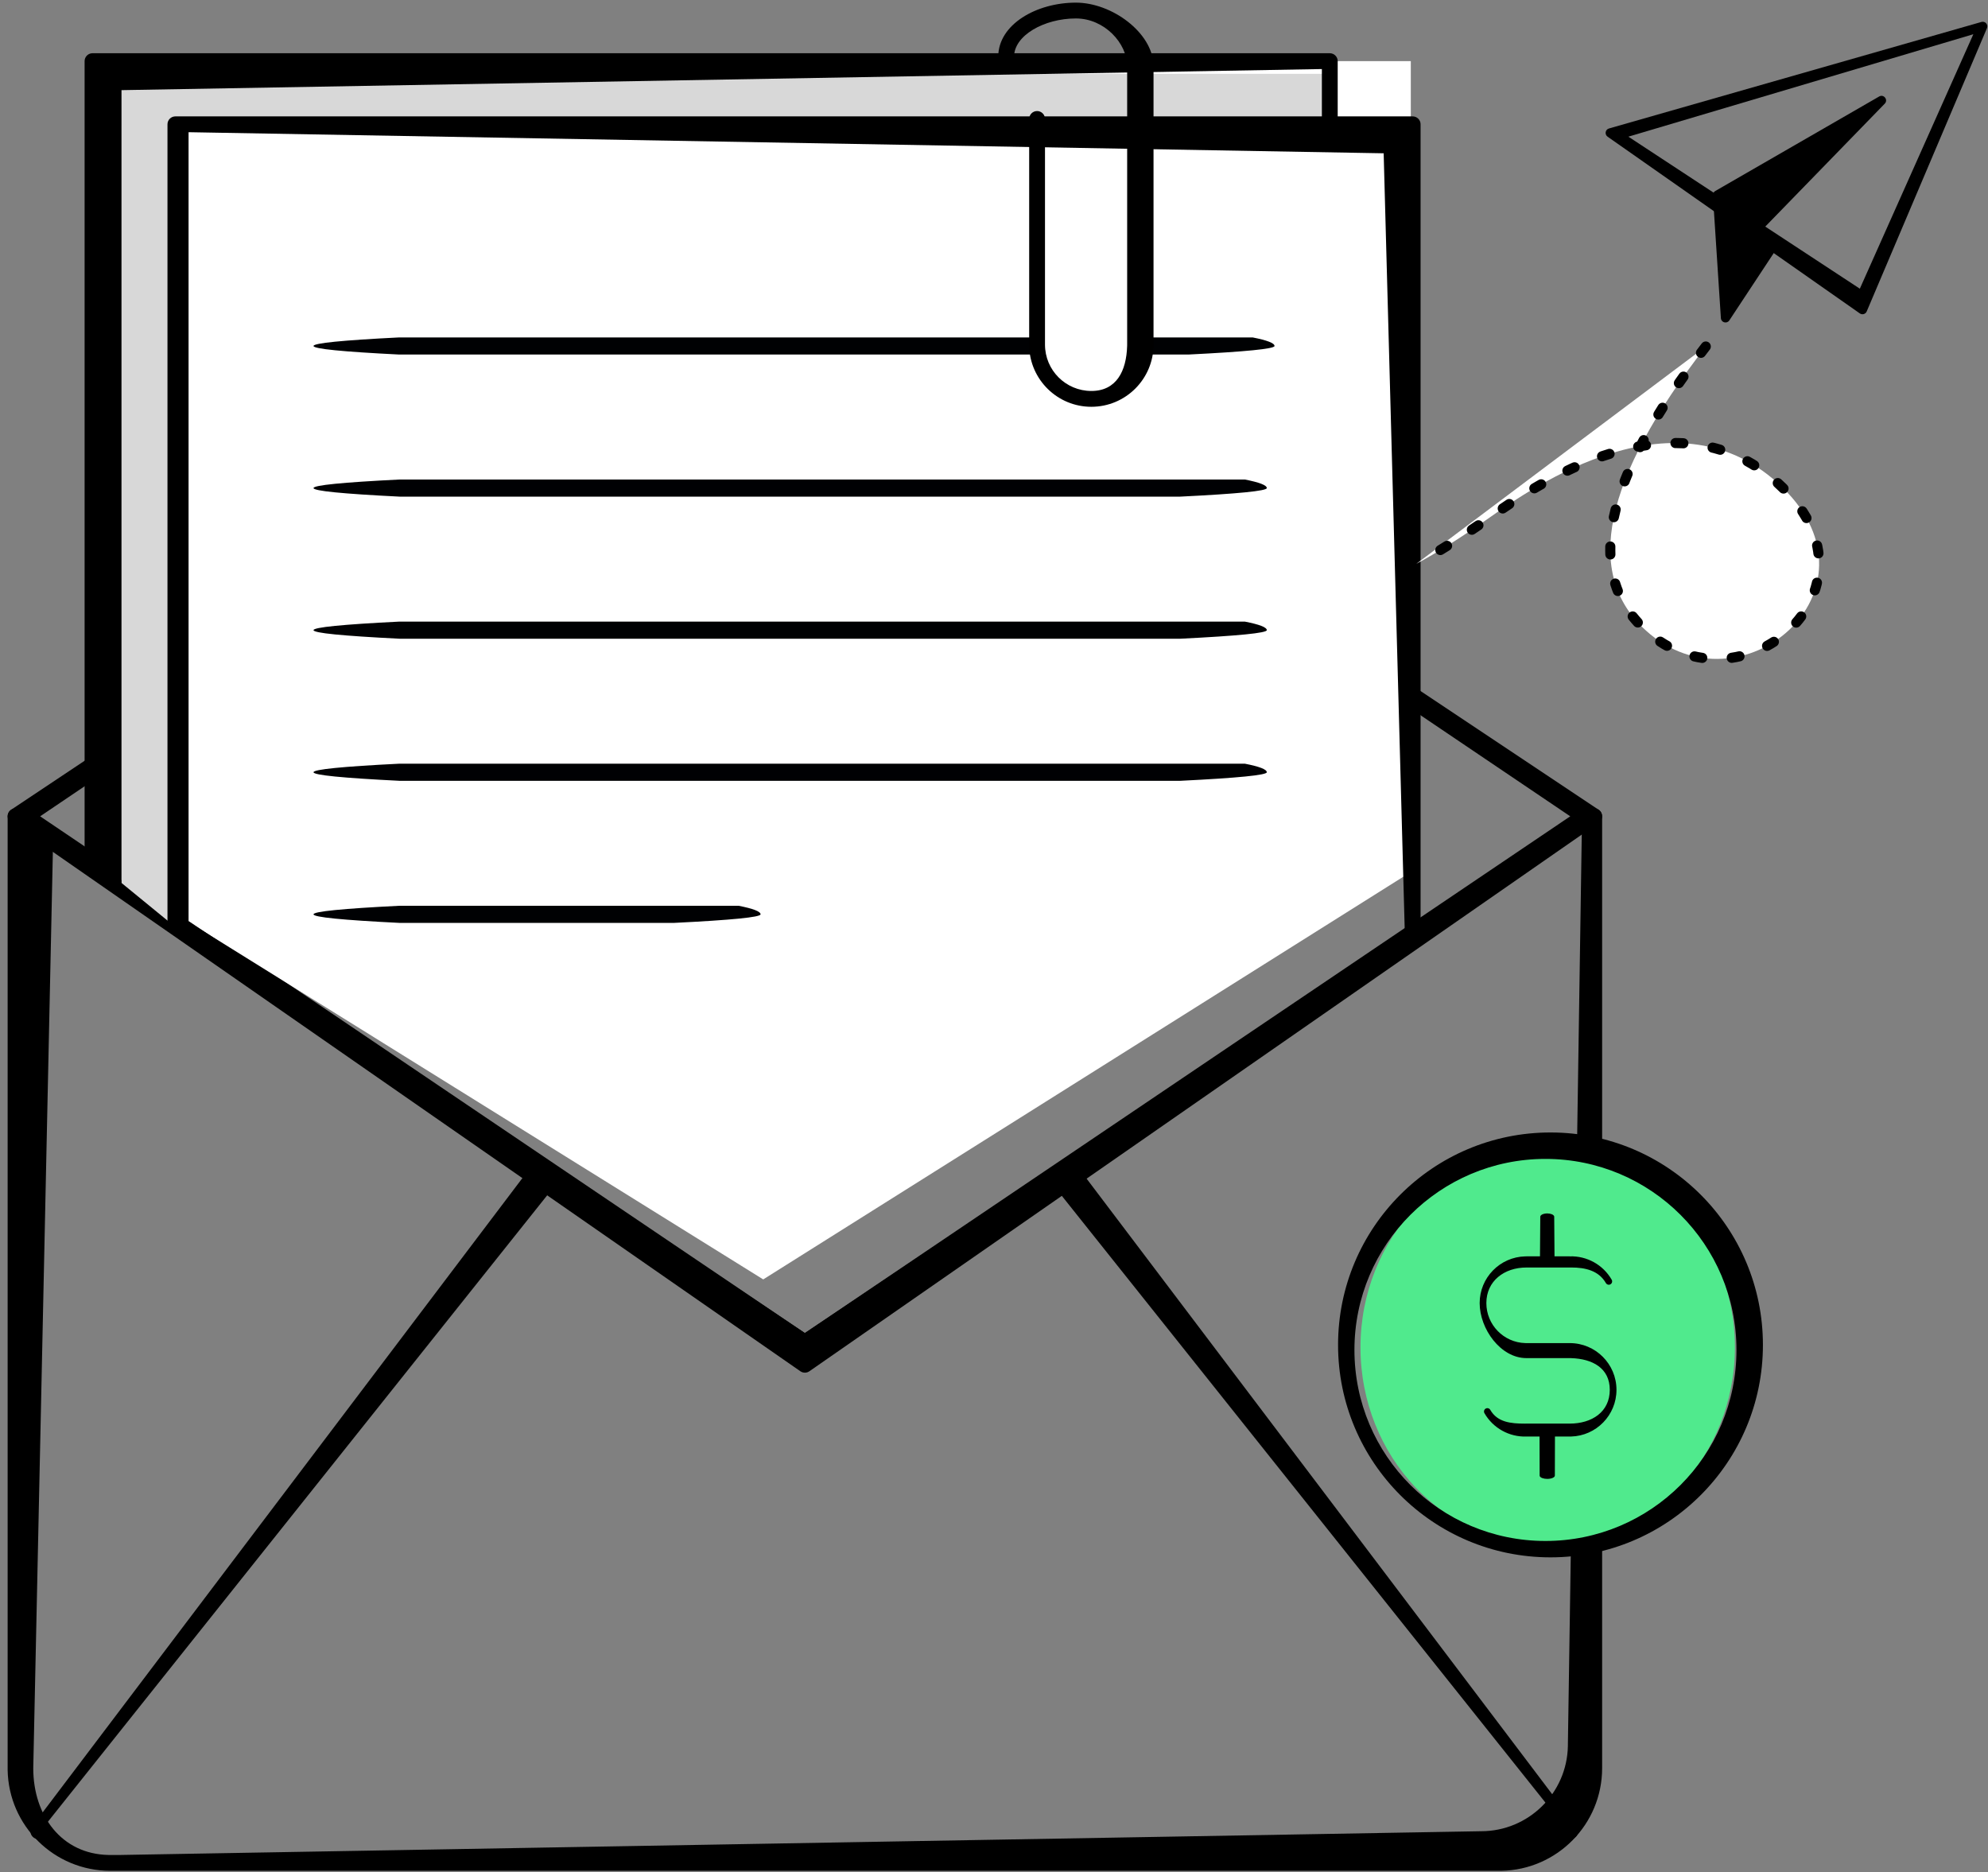
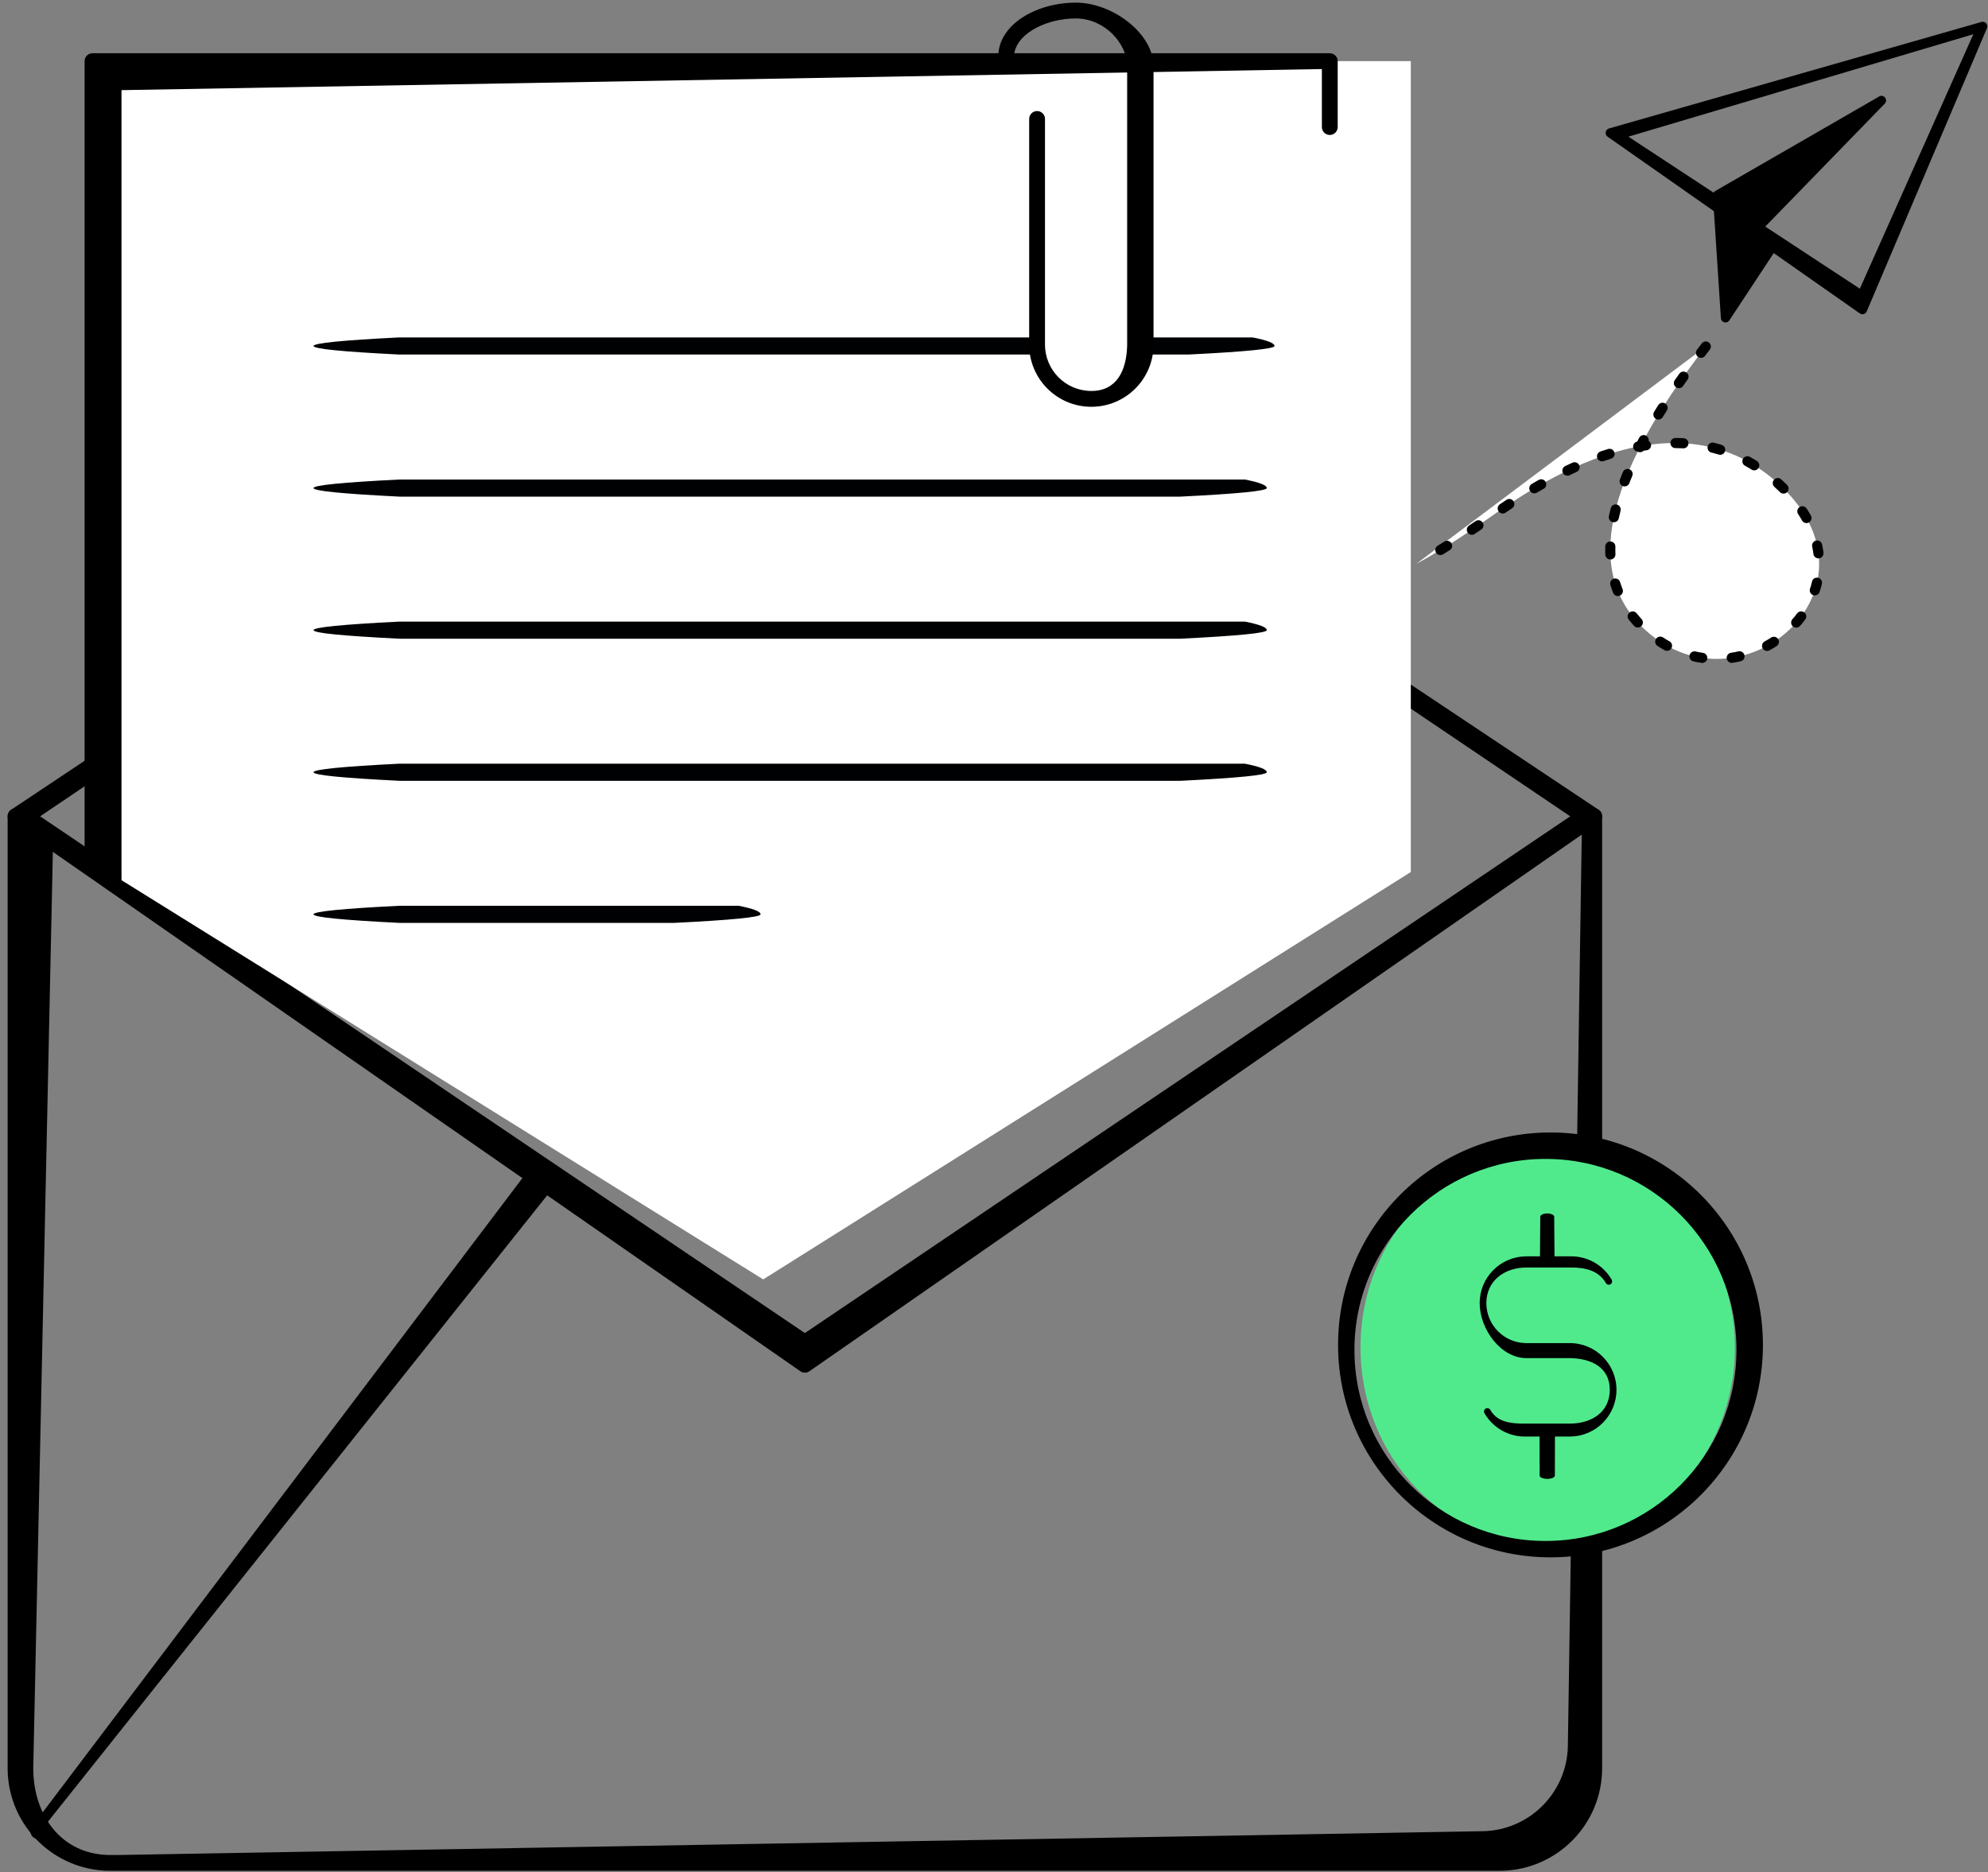
<svg xmlns="http://www.w3.org/2000/svg" width="377" height="355" viewBox="0 0 377 355">
  <rect x="0" y="0" width="377" height="355" fill="#808080" stroke="none" />
  <g fill="none" fill-rule="evenodd">
    <g>
      <g>
        <g transform="translate(-854 -3260) translate(854 3262)">
          <g fill="#000" fill-rule="nonzero">
            <path d="M301.376 100.292c.78 0 1.42.595 1.493 1.356l.007.144v180.499c0 10.634-8.53 19.277-19.12 19.46l-.343.002H19.963c-10.635 0-19.277-8.529-19.463-19.12V101.792c0-.828.672-1.5 1.5-1.5.78 0 1.42.595 1.493 1.356l5.623 5.029-3.757 175.61c0 8.986 5.34 16.293 14.283 16.463h2.18l258.099-4.504c8.985 0 16.289-7.198 16.46-16.142l.002-.32 2.64-173.202c0-.829 1.525-4.29 2.353-4.29z" transform="translate(.948 51.004)" />
            <path d="M150.856.752L1.168 100.544c-.89.594-.89 1.902 0 2.496L150.856 207.04c.504.336 1.16.336 1.664 0L302.208 103.04c.89-.594.89-1.902 0-2.496L152.52.752c-.504-.336-1.16-.336-1.664 0zm.832 3.051l145.144 97.989-145.144 97.988L6.664 101.792 151.688 3.803z" transform="translate(.948 51.004)" />
-             <path d="M200.68 167.124c.621-.47 1.49-.383 2.008.18l.092.111 95.249 125.926c.5.66.369 1.602-.292 2.101-.622.47-1.492.383-2.008-.18v-1.92l-96.813-121.46c-.5-.66 1.102-4.259 1.763-4.758z" transform="translate(.948 51.004)" />
            <path d="M6.68 167.124c.621-.47 1.49-.383 2.008.18l.092.111 95.249 125.926c.5.66.369 1.602-.292 2.101-.622.47-1.492.383-2.008-.18v-1.92L4.916 171.881c-.5-.66 1.102-4.259 1.763-4.758z" transform="translate(.948 51.004) matrix(-1 0 0 1 109.153 0)" />
          </g>
          <path fill="#FFF" d="M17.543 9.595L267.543 9.595 267.543 163.359 144.736 240.613 17.543 161.488z" />
-           <path fill="#D8D8D8" d="M23 10L33.756 10 33.515 174 23 165.396z" />
-           <path fill="#D8D8D8" d="M23 12L251 12 251 22 23 22z" />
          <path fill="#000" fill-rule="nonzero" d="M252.178 8.095c.78 0 1.42.594 1.494 1.355l.006.145v12.498c0 .828-.671 1.5-1.5 1.5-.78 0-1.42-.595-1.493-1.356l-.007-.144V11.094l-227.636 4v150.394c0 .78-4.594-2.58-5.355-2.507l-.144.007c-.78 0-1.42-.595-1.494-1.356l-.006-.144V9.595c0-.78.594-1.42 1.355-1.494l.145-.006h234.635z" />
-           <path fill="#000" fill-rule="nonzero" d="M267.896 20.07H33.26c-.829 0-1.5.671-1.5 1.5v151.893c0 .503.252.972.671 1.25l119.376 79.125c.505.335 1.161.333 1.664-.004l115.26-77.254c.415-.278.665-.746.665-1.246V21.57c0-.829-.672-1.5-1.5-1.5zm-5.501 6.999l4 147.465-113.764 76.251-116.872-78.128V23.069l226.636 4z" />
          <path fill="#000103" fill-rule="nonzero" d="M237.543 61.985c2.771.541 4.157 1.082 4.157 1.623 0 .54-5.447 1.082-16.343 1.623H75.702c-10.831-.541-16.247-1.082-16.247-1.623 0-.54 5.416-1.082 16.247-1.623h161.84zm-1.486 26.944c2.784.541 4.177 1.082 4.177 1.623 0 .54-5.473 1.082-16.417 1.623H75.776c-10.88-.541-16.32-1.082-16.32-1.623 0-.541 5.44-1.082 16.32-1.623h160.281zm.007 26.944c2.78.54 4.17 1.082 4.17 1.623 0 .54-5.464 1.081-16.391 1.622H75.75c-10.863-.54-16.295-1.081-16.295-1.622 0-.541 5.432-1.082 16.295-1.623h160.314zm0 26.944c2.78.54 4.17 1.082 4.17 1.623 0 .54-5.464 1.081-16.391 1.622H75.75c-10.863-.54-16.295-1.082-16.295-1.622 0-.541 5.432-1.082 16.295-1.623h160.314zm-96 26.944c2.78.54 4.17 1.082 4.17 1.622 0 .541-5.464 1.082-16.391 1.623H75.75c-10.863-.54-16.295-1.082-16.295-1.623 0-.54 5.432-1.081 16.295-1.622h64.314z" />
          <path fill="#FFF" d="M196 51h21v12.137c0 5.8-4.701 10.5-10.5 10.5s-10.5-4.7-10.5-10.5V51z" />
          <path fill="#000" fill-rule="nonzero" d="M204.03-1.5c6.82 0 14.506 5.659 14.718 11.82l.005.261v52.765c0 6.512-5.28 11.791-11.791 11.791-6.412 0-11.629-5.118-11.788-11.491l-.003-.3v-42.79c0-.83.671-1.5 1.5-1.5.78 0 1.42.594 1.493 1.355l.007.144v42.791c0 4.855 3.936 8.791 8.79 8.791 4.77 0 6.65-3.796 6.788-8.532l.004-.259V10.581c0-4.382-4.304-9.081-9.723-9.081-6.041 0-11.724 3.234-11.724 7.25 0 .829-.671 1.5-1.5 1.5-.828 0-1.5-.671-1.5-1.5 0-6.126 7.246-10.25 14.724-10.25z" />
          <ellipse cx="293.5" cy="253.5" fill="#50EA8D" rx="35.5" ry="37.5" />
          <g fill="#000" fill-rule="nonzero">
            <path d="M41.032.748C18.783.748.748 18.782.748 41.032c0 22.248 18.035 40.284 40.284 40.284 22.248 0 40.284-18.036 40.284-40.284C81.316 18.783 63.28.748 41.032.748zm-.954 5.013c20.006 0 36.224 16.219 36.224 36.225 0 20.007-16.218 36.225-36.225 36.225-20.006 0-36.224-16.218-36.224-36.225 0-20.006 16.218-36.225 36.224-36.225z" transform="translate(253 212)" />
            <g>
              <path d="M17.064 8.139c3.273-.11 6.34 1.593 7.974 4.43.176.304.071.693-.233.868-.304.175-.692.07-.868-.233-1.358-2.357-3.869-2.954-6.595-2.953l-.257.004H8.86c-4.191 0-7.59 2.552-7.59 6.744 0 4.117 3.278 7.468 7.367 7.586l.223.003h8.225c4.894 0 8.86 3.967 8.86 8.86 0 4.814-3.837 8.731-8.62 8.858l-.24.003H8.882c-3.273.11-6.34-1.593-7.975-4.43-.175-.304-.07-.693.234-.868.304-.175.692-.07.867.233 1.359 2.356 3.87 2.615 6.596 2.614l.256-.005h8.225c4.192 0 7.59-2.212 7.59-6.404 0-4.117-3.278-5.892-7.366-6.01l-.224-.004H8.86C3.967 27.435 0 21.892 0 17c0-4.813 3.838-8.73 8.62-8.857l.24-.004h8.204z" transform="translate(253 212) translate(27.6 16.1)" />
              <path d="M12.818 40.955c.741 0 1.353.236 1.45.543l.013.085-.021 8.13c-.002.346-.647.627-1.442.627-.73 0-1.332-.236-1.429-.542l-.013-.086-.022-8.13c0-.346.655-.627 1.464-.627zm0-40.955c.665 0 1.217.236 1.307.543l.013.085.062 8.13c.002.346-.617.627-1.382.627-.702 0-1.28-.236-1.37-.542l-.013-.086.062-8.129C11.5.281 12.091 0 12.817 0z" transform="translate(253 212) translate(27.6 16.1)" />
            </g>
          </g>
        </g>
        <g>
          <g>
            <path fill="#000" fill-rule="nonzero" d="M.198 1.34L23.003 55.06c.217.51.848.69 1.302.373l47.837-33.516c.6-.421.444-1.35-.26-1.552L1.24.162C.535-.039-.088.666.198 1.34zM2.78 2.49L68.2 21.917 24.305 50.744 2.78 2.49z" transform="translate(-854 -3260) translate(854 3262) matrix(-1 0 0 1 377 2)" />
            <path fill="#FFF" d="M40.5 33L50.87 33 50.87 44.276 41.578 43.029 43.506 39.96z" transform="translate(-854 -3260) translate(854 3262) matrix(-1 0 0 1 377 2)" />
            <path fill="#000" fill-rule="nonzero" d="M19.574 15.653l23.58 24.256-3.006 2.064c-.301.291-.352.755-.121 1.105l9.03 13.682c.46.697 1.543.41 1.597-.424l1.516-23.295c.021-.331-.147-.646-.434-.812L20.639 14.296c-.873-.503-1.761.63-1.065 1.357zm25.6 24.597c.344-.333.355-.882.023-1.228l-.022 1.228z" transform="translate(-854 -3260) translate(854 3262) matrix(-1 0 0 1 377 2)" />
          </g>
          <path fill="#FFF" stroke="#000" stroke-dasharray="1.497 5.613" stroke-linecap="round" stroke-linejoin="round" stroke-width="1.922" d="M53.52 61.709c19.472 25.17 23.242 43.136 11.308 53.896-17.9 16.14-45.868-7.594-25.915-27.102 19.954-19.507 47.457-.071 55.558 5.61 5.401 3.786 10.047 6.72 13.939 8.8" transform="translate(-854 -3260) translate(854 3262) matrix(-1 0 0 1 377 2)" />
        </g>
      </g>
    </g>
  </g>
</svg>